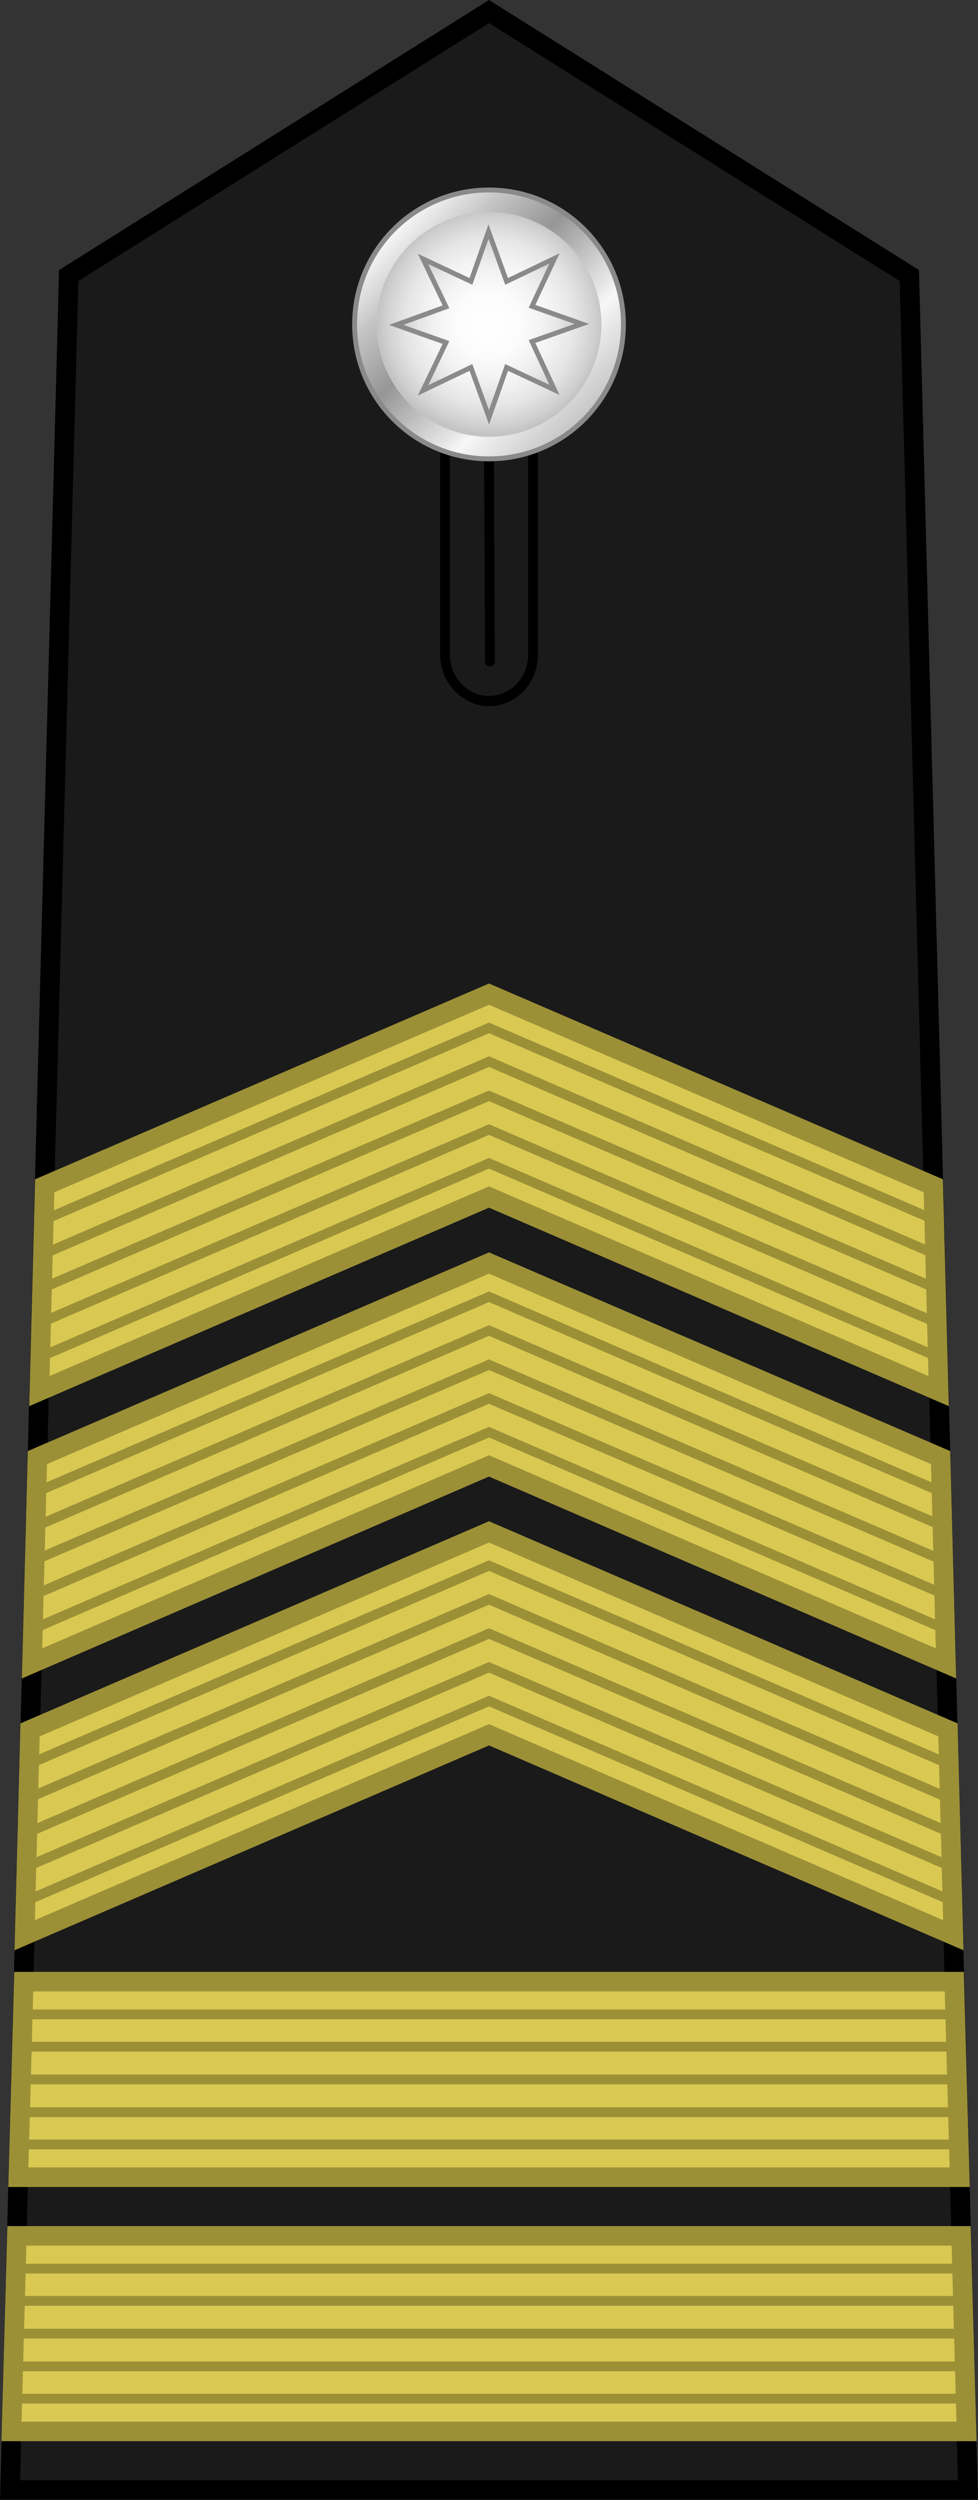
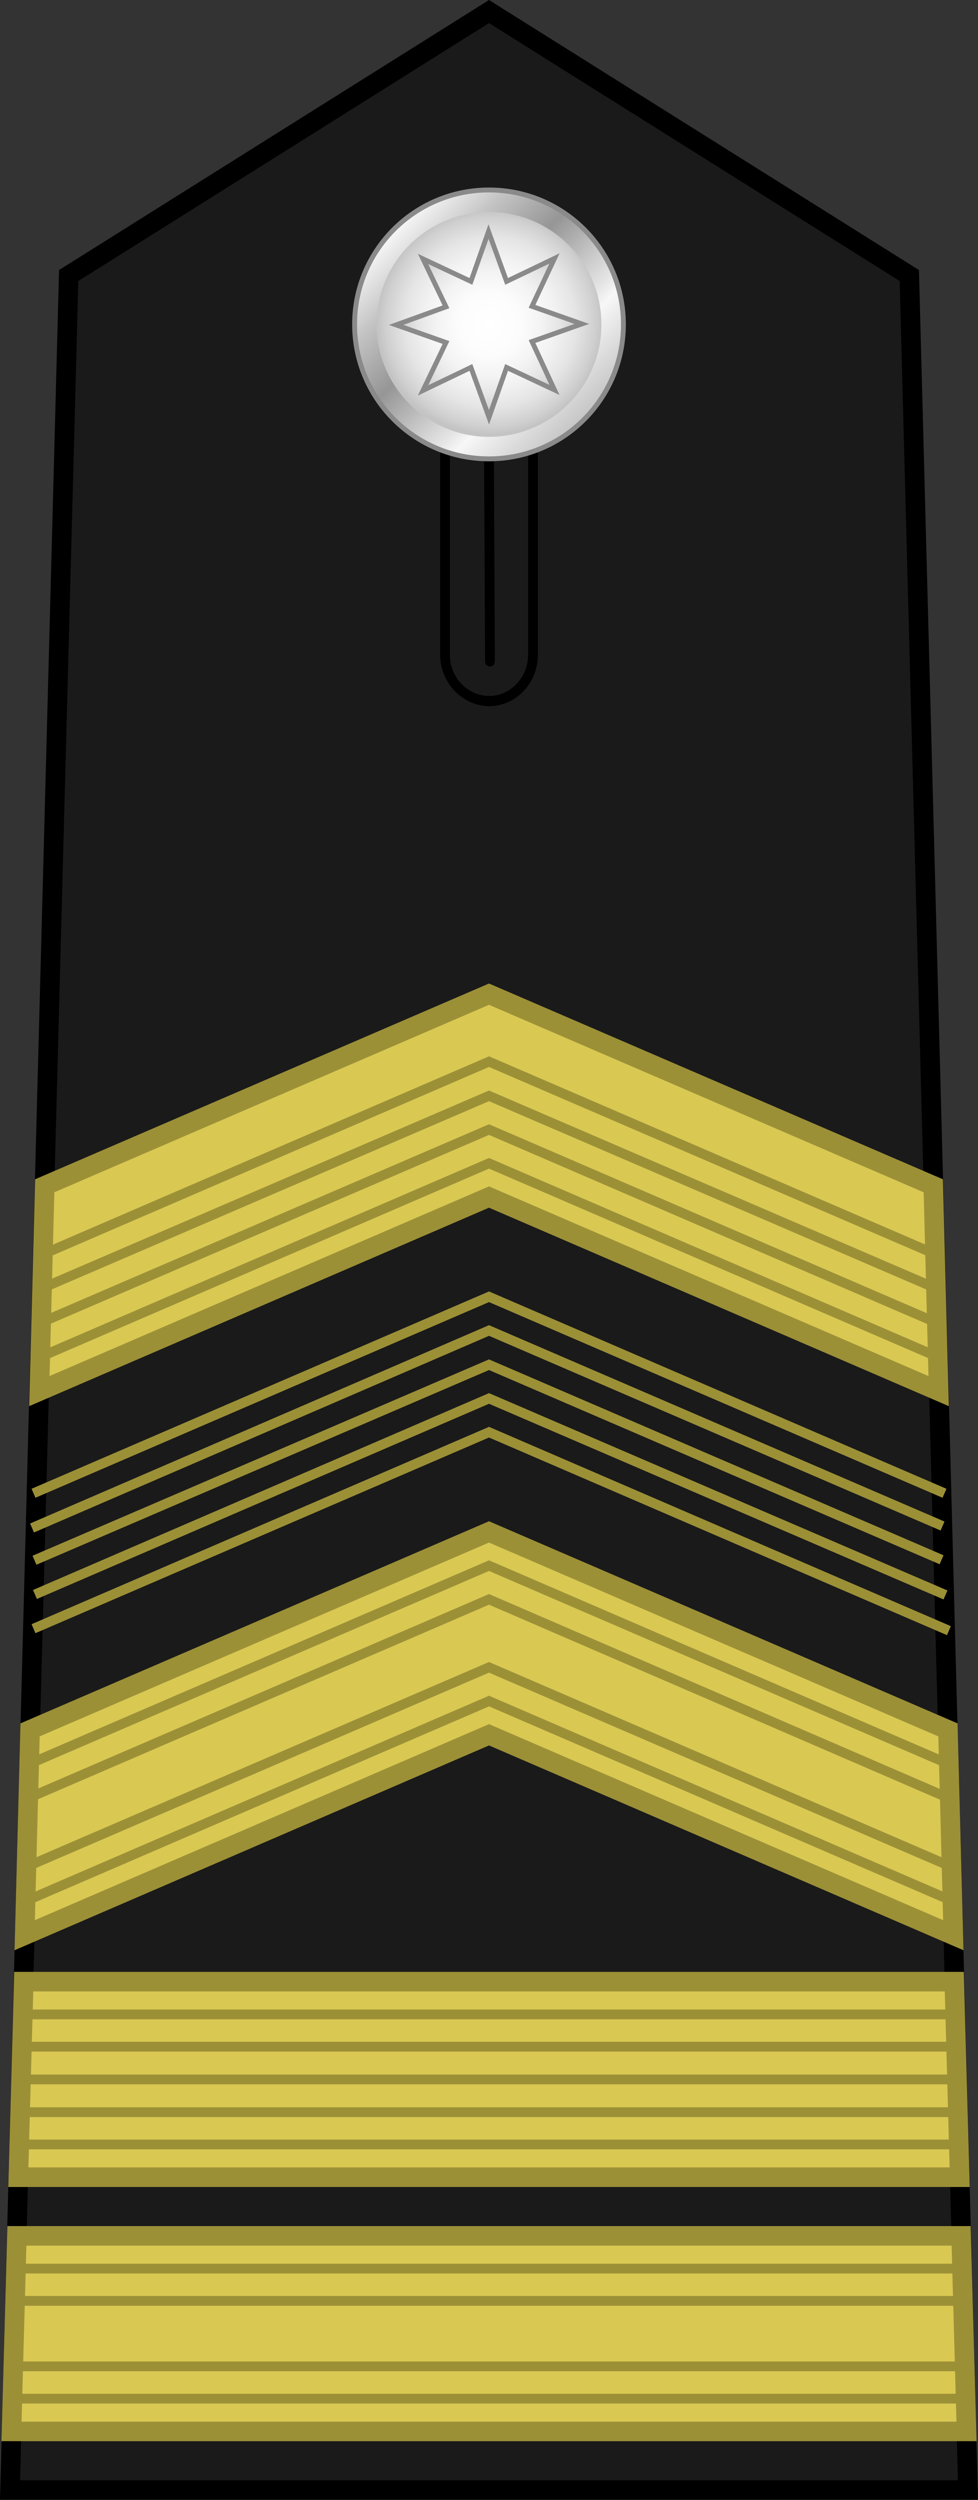
<svg xmlns="http://www.w3.org/2000/svg" id="Layer_1" data-name="Layer 1" viewBox="0 0 200.107 511.362">
  <rect x="0" y="0" width="200.107" height="511.362" fill="#333333" stroke="none" />
  <defs>
    <style>
      .cls-1 {
        fill: none;
        stroke-width: 2px;
      }

      .cls-1, .cls-2 {
        stroke: #9c9037;
      }

      .cls-1, .cls-2, .cls-3, .cls-4 {
        stroke-miterlimit: 10;
      }

      .cls-2 {
        fill: #d9c852;
      }

      .cls-2, .cls-3 {
        stroke-width: 4px;
      }

      .cls-5 {
        fill: url(#radial-gradient);
      }

      .cls-3 {
        fill: #1a1a1a;
        stroke: #000;
      }

      .cls-6 {
        fill: url(#linear-gradient);
      }

      .cls-6, .cls-4 {
        stroke: #8a8a8a;
      }

      .cls-4 {
        fill: url(#radial-gradient-2);
      }
    </style>
    <linearGradient id="linear-gradient" x1="-2563.817" y1="-728.55" x2="-2524.917" y2="-689.65" gradientTransform="translate(-609.047 -2478.005) rotate(-90) scale(1 -1)" gradientUnits="userSpaceOnUse">
      <stop offset=".006" stop-color="#c6c6c6" />
      <stop offset=".253" stop-color="#f7f7f7" />
      <stop offset=".299" stop-color="#e8e8e8" />
      <stop offset=".39" stop-color="#cfcfcf" />
      <stop offset=".516" stop-color="#acacac" />
      <stop offset=".596" stop-color="#969696" />
      <stop offset=".814" stop-color="#c5c5c5" />
      <stop offset=".871" stop-color="#d5d5d5" />
      <stop offset="1" stop-color="#f7f7f7" />
    </linearGradient>
    <radialGradient id="radial-gradient" cx="-2545.16" cy="-711.525" fx="-2545.16" fy="-711.525" r="23.06" gradientTransform="translate(-609.763 -2471.672) rotate(-90) scale(.997 -.998)" gradientUnits="userSpaceOnUse">
      <stop offset="0" stop-color="#fff" />
      <stop offset=".342" stop-color="#fcfcfc" />
      <stop offset=".567" stop-color="#f3f3f3" />
      <stop offset=".758" stop-color="#e5e5e5" />
      <stop offset=".929" stop-color="#d0d0d0" />
      <stop offset="1" stop-color="#c4c4c4" />
    </radialGradient>
    <radialGradient id="radial-gradient-2" cx="100.054" cy="446.362" fx="100.054" fy="446.362" r="19" gradientTransform="translate(0 512.723) scale(1 -1)" gradientUnits="userSpaceOnUse">
      <stop offset="0" stop-color="#fff" />
      <stop offset=".342" stop-color="#fcfcfc" />
      <stop offset=".567" stop-color="#f3f3f3" />
      <stop offset=".758" stop-color="#e5e5e5" />
      <stop offset=".929" stop-color="#d0d0d0" />
      <stop offset="1" stop-color="#c4c4c4" />
    </radialGradient>
  </defs>
  <polygon class="cls-3" points="100.054 2.362 14.054 56.362 2.054 509.362 198.054 509.362 186.054 56.362 100.054 2.362" />
  <g>
    <path d="m90.054,133.862V54.862c0-5.8,4.5-10.5,10-10.5h0c5.5,0,10,4.7,10,10.5h0v79.1h0c0,5.8-4.5,10.5-10,10.5h0c-5.5-.1-10-4.8-10-10.6h0Zm2-79v79.1c0,4.6,3.6,8.4,8,8.4h0c4.4,0,8-3.8,8-8.4h0V54.862c0-4.6-3.6-8.4-8-8.4h0c-4.4,0-8,3.7-8,8.4h0Z" />
    <path d="m99.254,135.362l-.4-82c0-.6.4-1,1-1.1h0c.6,0,1,.5,1,1h0l.4,82c0,.6-.4,1-1,1.1h0c-.5,0-1-.4-1-1h0Z" />
  </g>
  <g>
-     <path class="cls-6" d="m100.054,38.862c15.2,0,27.5,12.3,27.5,27.5s-12.3,27.5-27.5,27.5-27.5-12.3-27.5-27.5,12.3-27.5,27.5-27.5Z" />
+     <path class="cls-6" d="m100.054,38.862c15.2,0,27.5,12.3,27.5,27.5s-12.3,27.5-27.5,27.5-27.5-12.3-27.5-27.5,12.3-27.5,27.5-27.5" />
    <path class="cls-5" d="m77.054,66.362c0,12.7,10.3,23,23,23h0c12.7,0,23-10.3,23-23h0c0-12.7-10.3-23-23-23h0c-12.7,0-23,10.3-23,23h0Z" />
    <path class="cls-4" d="m113.454,79.762l-9.8-4.6-3.6,10.2-3.7-10.2-9.8,4.7,4.7-9.8-10.2-3.6,10.2-3.7-4.7-9.8,9.8,4.6,3.6-10.2,3.7,10.2,9.8-4.7-4.6,9.8,10.2,3.6-10.2,3.6,4.6,9.9Z" />
  </g>
  <g>
    <polygon class="cls-2" points="3.454 457.362 196.654 457.362 197.754 497.362 2.354 497.362 3.454 457.362" />
    <line class="cls-1" x1="2.354" y1="464.062" x2="197.354" y2="464.062" />
    <line class="cls-1" x1="2.354" y1="470.662" x2="197.354" y2="470.662" />
-     <line class="cls-1" x1="2.354" y1="477.362" x2="197.354" y2="477.362" />
    <line class="cls-1" x1="2.354" y1="484.062" x2="197.354" y2="484.062" />
    <line class="cls-1" x1="2.354" y1="490.662" x2="197.354" y2="490.662" />
  </g>
  <g>
    <polygon class="cls-2" points="4.854 405.362 195.254 405.362 196.354 445.362 3.754 445.362 4.854 405.362" />
    <line class="cls-1" x1="3.754" y1="412.062" x2="196.354" y2="412.062" />
    <line class="cls-1" x1="3.754" y1="418.662" x2="196.354" y2="418.662" />
    <line class="cls-1" x1="3.754" y1="425.362" x2="196.354" y2="425.362" />
    <line class="cls-1" x1="3.754" y1="432.062" x2="196.354" y2="432.062" />
    <line class="cls-1" x1="3.754" y1="438.662" x2="196.354" y2="438.662" />
  </g>
  <g>
    <polygon class="cls-2" points="5.054 395.862 100.054 354.862 195.054 395.862 193.954 353.862 100.054 313.362 6.154 353.862 5.054 395.862" />
-     <polyline class="cls-1" points="5.454 374.962 100.054 334.162 194.454 374.862" />
    <polyline class="cls-1" points="5.454 361.062 100.054 320.262 194.154 360.862" />
    <polyline class="cls-1" points="5.054 388.962 100.054 347.962 194.854 388.862" />
    <polyline class="cls-1" points="5.454 367.962 100.054 327.162 194.454 367.962" />
    <polyline class="cls-1" points="5.454 381.862 100.054 341.062 194.654 381.862" />
  </g>
  <g>
-     <polygon class="cls-2" points="6.554 340.262 100.054 299.862 193.554 340.262 192.454 298.162 100.054 258.362 7.654 298.162 6.554 340.262" />
    <polyline class="cls-1" points="7.054 319.162 100.054 279.162 192.654 319.062" />
    <polyline class="cls-1" points="6.854 305.462 100.054 265.262 193.254 305.462" />
    <polyline class="cls-1" points="6.854 333.162 100.054 292.962 194.154 333.562" />
    <polyline class="cls-1" points="6.554 312.562 100.054 272.162 192.854 312.162" />
    <polyline class="cls-1" points="7.154 326.162 100.054 286.062 193.454 326.262" />
  </g>
  <g>
    <polygon class="cls-2" points="8.054 284.562 100.054 244.862 192.054 284.562 190.954 242.562 100.054 203.362 9.154 242.562 8.054 284.562" />
    <polyline class="cls-1" points="8.754 263.462 100.054 224.162 191.554 263.562" />
-     <polyline class="cls-1" points="8.954 249.562 100.054 210.262 190.854 249.362" />
    <polyline class="cls-1" points="8.054 277.662 100.054 237.962 192.554 277.862" />
    <polyline class="cls-1" points="9.054 256.462 100.054 217.162 191.154 256.462" />
    <polyline class="cls-1" points="8.354 270.562 100.054 231.062 192.054 270.762" />
  </g>
</svg>